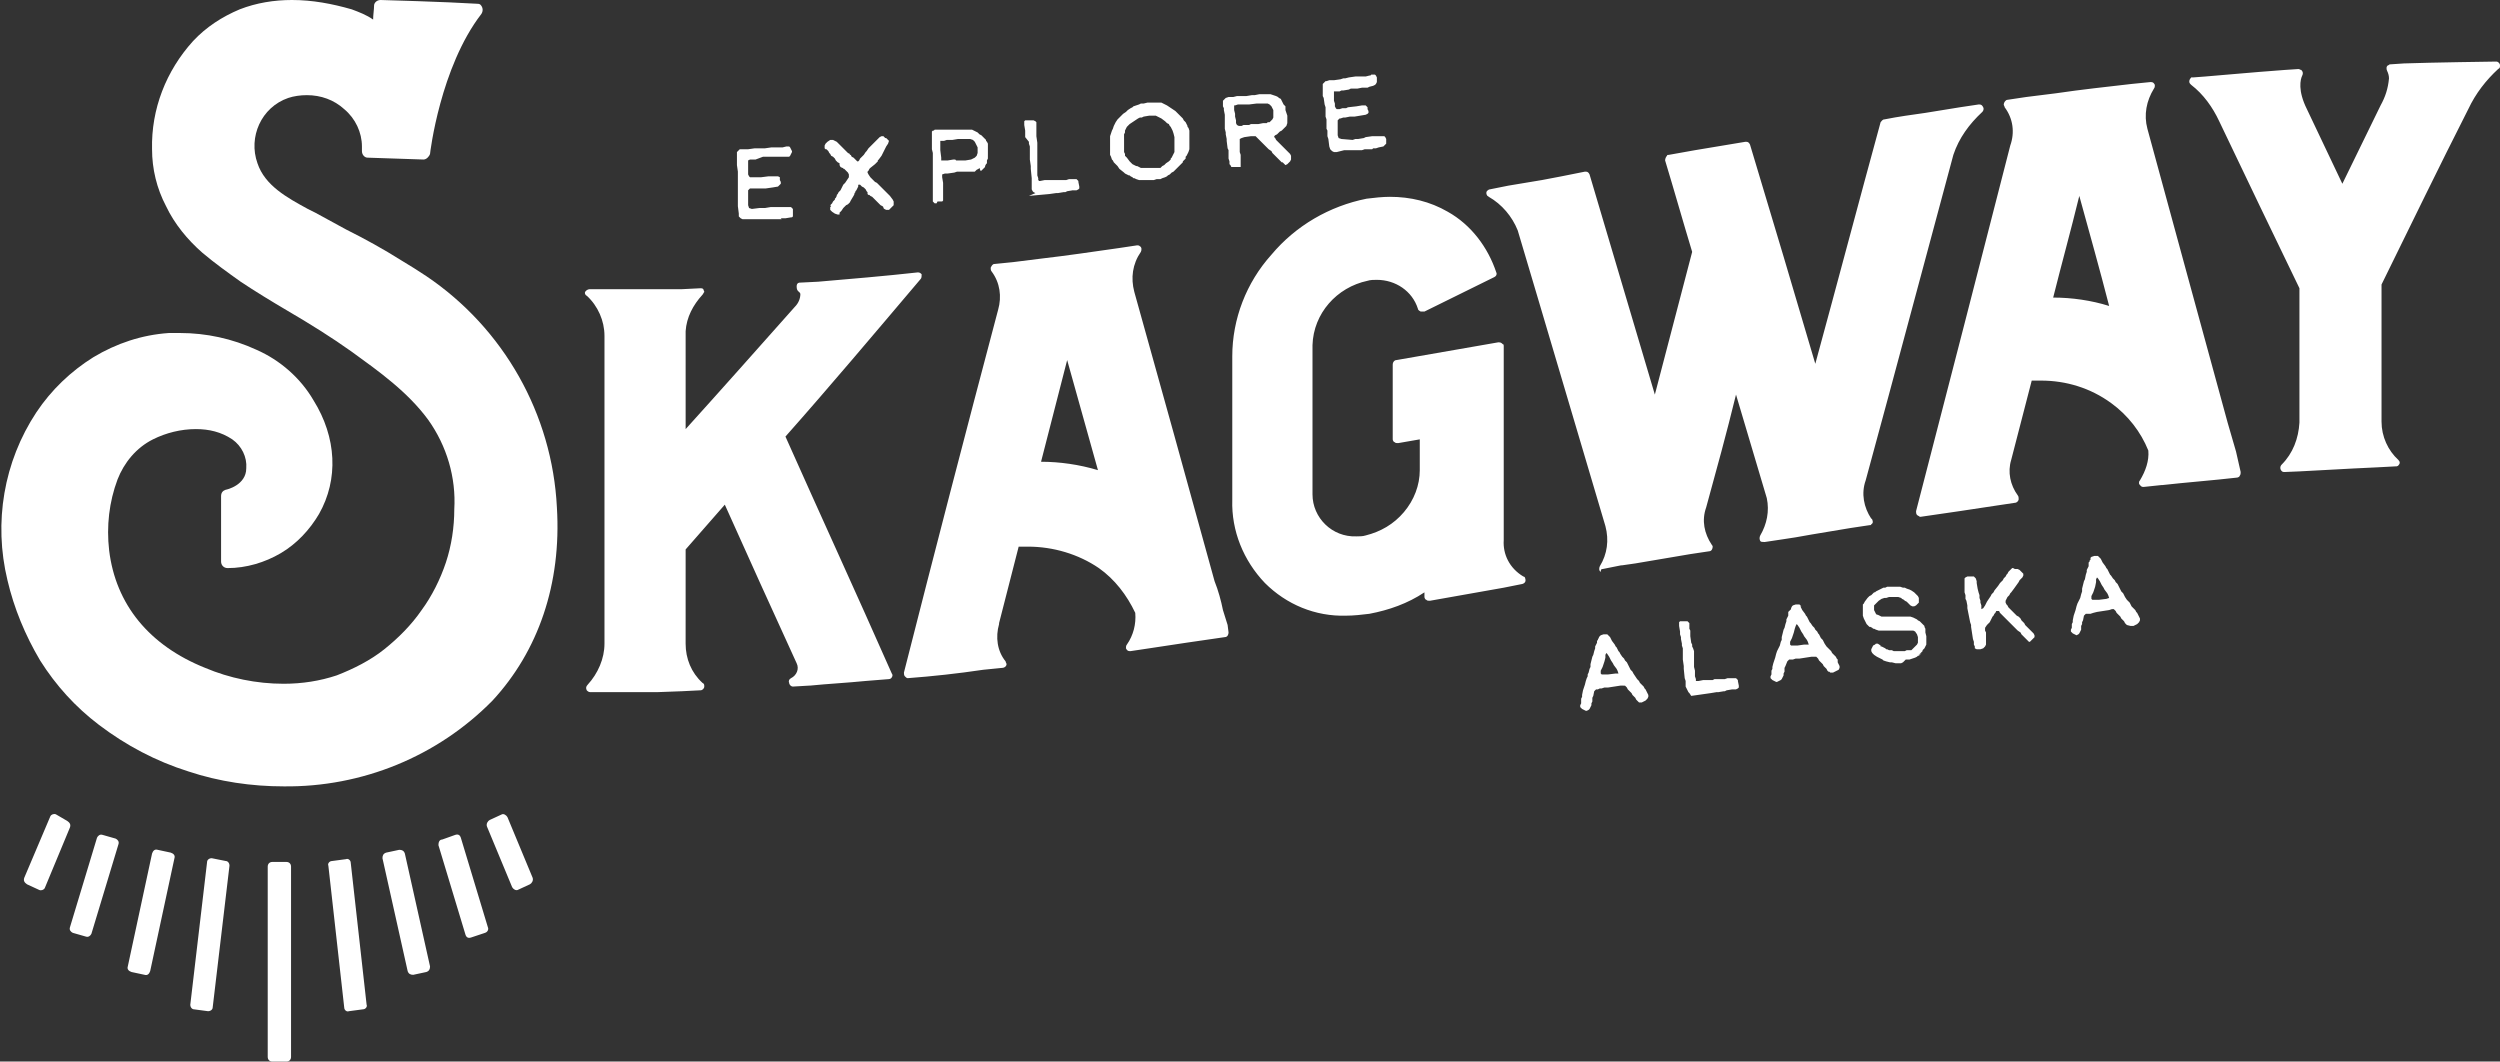
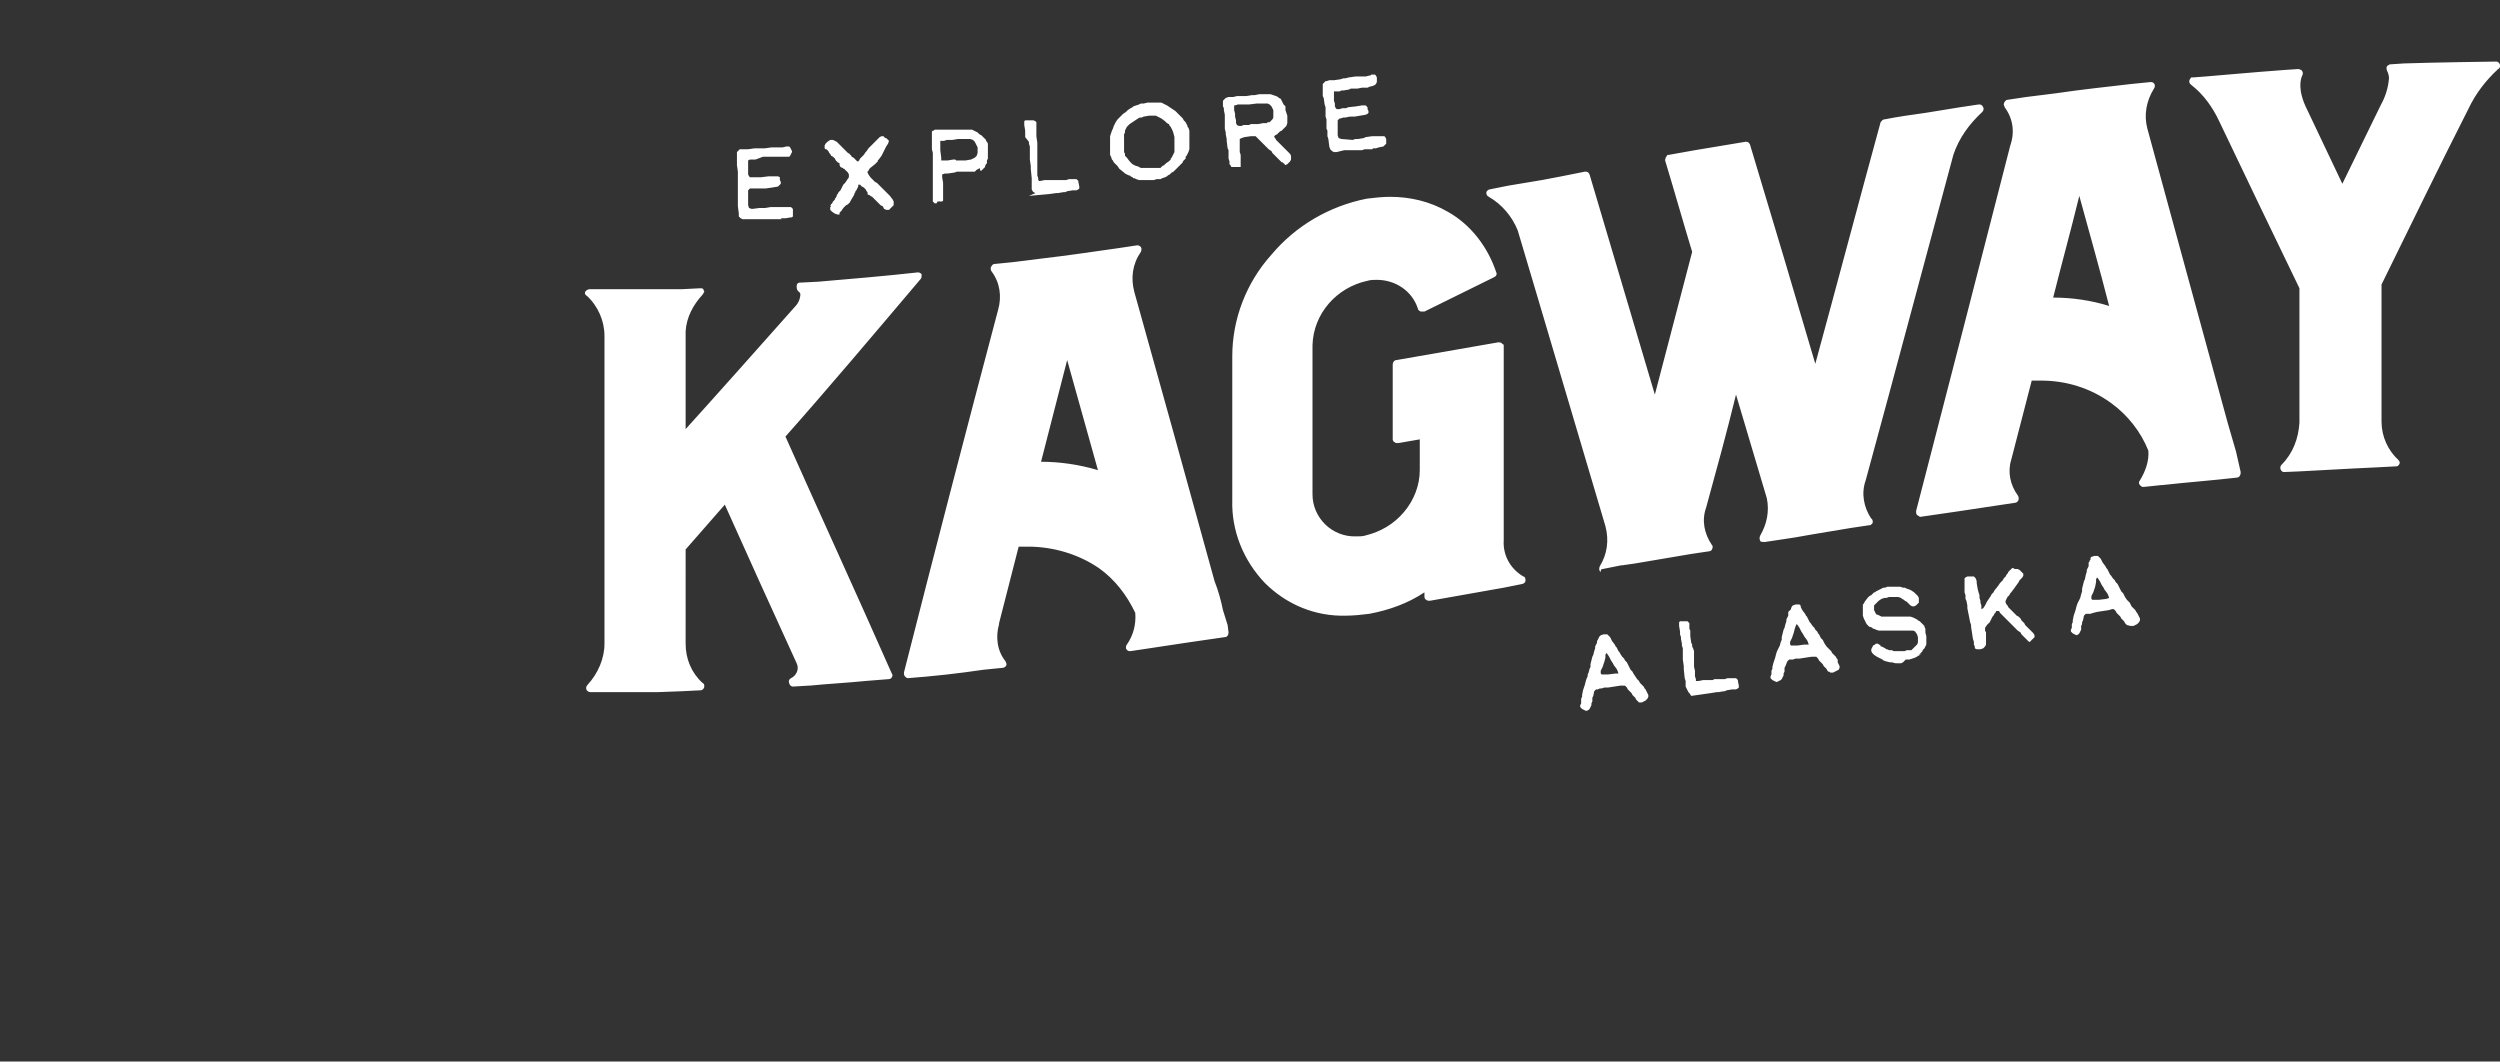
<svg xmlns="http://www.w3.org/2000/svg" version="1.1" id="Layer_1" x="0px" y="0px" viewBox="0 0 268 113.8" style="enable-background:new 0 0 268 113.8;" xml:space="preserve">
  <rect x="0" y="0" width="268" height="113.8" fill="#333333" stroke="none" />
  <style type="text/css">
	.st0{fill:#FFFFFF;}
</style>
  <path class="st0" d="M131.6,67l-0.5-1.6c-0.2-1-0.5-2.1-0.9-3.1c-3-10.9-5.8-21-8.6-31l0,0l0,0c-0.4-1.5-0.2-3,0.7-4.3  c0.1-0.2,0.1-0.5-0.1-0.6c-0.1-0.1-0.2-0.1-0.3-0.1l0,0l-2,0.3l0,0c-2.8,0.4-5.5,0.8-8.1,1.1l-3.2,0.4l0,0l-2,0.2  c-0.2,0-0.3,0.2-0.4,0.4c0,0.1,0,0.3,0.1,0.4c0.9,1.2,1.1,2.7,0.7,4.1l0,0c-3.5,13.2-6.9,26.3-10.1,38.9c0,0.1,0,0.3,0.1,0.4  s0.2,0.2,0.3,0.2l0,0c2.7-0.2,5.4-0.5,8.1-0.9l0,0l2-0.2c0.3,0,0.5-0.2,0.5-0.4l0,0c0-0.1-0.1-0.2-0.1-0.3c-0.9-1.1-1.1-2.6-0.7-4  v-0.1l0,0c0.7-2.7,1.4-5.5,2.1-8.2c0.3,0,0.7,0,1,0c2.7,0,5.4,0.8,7.6,2.3c1.7,1.2,3,2.9,3.9,4.8c0.1,1.2-0.2,2.4-0.9,3.4  c-0.1,0.1-0.1,0.3-0.1,0.4c0.1,0.2,0.2,0.3,0.4,0.3h0.1l2-0.3l0,0c2.6-0.4,5.3-0.8,8.1-1.2c0.3,0,0.4-0.3,0.4-0.5l0,0L131.6,67z   M111.6,49.5l2.8-10.9c1.1,3.9,2.2,7.9,3.3,11.8C115.7,49.8,113.6,49.5,111.6,49.5z M121.2,69.2C121.2,69.1,121.3,69.1,121.2,69.2  C121.3,69.1,121.2,69.1,121.2,69.2z M239.7,48.4l-0.9-3.1c-2.8-10.2-5.7-20.9-8.6-31.5l0,0c-0.4-1.5-0.1-3,0.7-4.3  c0.1-0.1,0.1-0.3,0.1-0.4c-0.1-0.2-0.2-0.3-0.4-0.3h-0.1l-2,0.2l0,0c-2.6,0.3-5.4,0.6-8.1,1l-3.2,0.4l0,0l-2,0.3  c-0.2,0-0.4,0.3-0.4,0.5c0,0.1,0.1,0.2,0.1,0.3c0.9,1.2,1.1,2.7,0.6,4.1l0,0c-3.2,12.5-6.6,25.7-10.1,39.2c0,0.1,0,0.3,0.1,0.4  c0.1,0.1,0.2,0.1,0.3,0.2h0.1c2.8-0.4,5.5-0.8,8.1-1.2l2-0.3c0.2,0,0.4-0.2,0.4-0.4c0-0.1,0-0.3-0.1-0.4c-0.8-1.1-1.1-2.5-0.7-3.8  l2.2-8.5c0.4,0,0.7,0,1,0c2.7,0,5.3,0.8,7.5,2.4c1.8,1.3,3.2,3.1,4,5.1c0.1,1.1-0.3,2.2-0.9,3.2c-0.1,0.1-0.1,0.2-0.1,0.3  s0.1,0.2,0.2,0.3c0.1,0.1,0.2,0.1,0.3,0.1l0,0l1.9-0.2h0.1c2.7-0.3,5.4-0.5,8-0.8c0.1,0,0.3-0.1,0.3-0.2c0.1-0.1,0.1-0.3,0.1-0.4  L239.7,48.4z M220.1,31.9c0.9-3.6,1.9-7.2,2.8-10.9c1.1,4,2.2,7.9,3.2,11.8C224.2,32.2,222.1,31.9,220.1,31.9z M161.2,57.9V37.1  c0-0.1,0-0.2-0.1-0.2c-0.1-0.1-0.2-0.2-0.4-0.2h-0.1l-10.9,1.9c-0.2,0-0.4,0.2-0.4,0.5v8c0,0.1,0.1,0.3,0.2,0.3  c0.1,0.1,0.2,0.1,0.3,0.1h0.1l2.3-0.4v3.3c0,1.6-0.6,3.2-1.7,4.5c-1.1,1.3-2.5,2.1-4.1,2.5c-0.3,0.1-0.7,0.1-1,0.1  c-2.6,0.1-4.7-2-4.7-4.5c0-0.1,0-0.2,0-0.3V37c0.1-3.4,2.6-6.2,5.9-6.9c0.3-0.1,0.7-0.1,1-0.1c2,0,3.8,1.2,4.4,3.1  c0,0.1,0.1,0.2,0.3,0.3c0.1,0,0.1,0,0.2,0c0.1,0,0.1,0,0.2,0l7.5-3.7c0.2-0.1,0.3-0.3,0.2-0.5c-0.9-2.7-2.7-5.1-5.2-6.5  c-1.9-1.1-4-1.6-6.2-1.6c-0.8,0-1.7,0.1-2.5,0.2c-4,0.8-7.6,2.9-10.2,6c-2.7,3-4.2,6.9-4.2,10.9v15.4c-0.1,3.3,1.2,6.5,3.5,8.9  c2.3,2.3,5.4,3.6,8.7,3.5c0.8,0,1.7-0.1,2.5-0.2c2.1-0.4,4.1-1.1,5.9-2.3V64c0,0.1,0.1,0.3,0.2,0.3c0.1,0.1,0.2,0.1,0.3,0.1h0.1  l7.9-1.4l2-0.4l0,0c0.3-0.1,0.4-0.3,0.3-0.6c0-0.1-0.1-0.2-0.2-0.2l0,0C161.8,60.9,161.1,59.4,161.2,57.9L161.2,57.9z M235.1,8.3  c0.4,0,6.9-0.6,9.8-0.8l0,0l1.5-0.1l0,0c0.1,0,0.2,0.1,0.3,0.1c0.2,0.2,0.2,0.4,0.1,0.6c-0.2,0.4-0.5,1.6,0.5,3.6l3.8,8l4.1-8.4  c0.5-0.9,0.8-1.8,0.9-2.9c0-0.3-0.1-0.6-0.2-0.8c-0.1-0.2-0.1-0.5,0.1-0.6c0.1,0,0.1-0.1,0.2-0.1l1.5-0.1l0,0  c2.8-0.1,9.7-0.2,9.9-0.2c0.2,0,0.4,0.2,0.4,0.4c0,0.2,0,0.3-0.2,0.4c-1.3,1.2-2.4,2.6-3.2,4.3c-3.1,6.1-6.2,12.5-9.3,18.8v14.7  c0,1.6,0.7,3.1,1.8,4.1c0.2,0.2,0.2,0.4,0,0.6l0,0c-0.1,0.1-0.2,0.1-0.4,0.1l-1.9,0.1l0,0c-2.5,0.1-9.1,0.5-9.9,0.5l0,0  c-0.1,0-0.2,0-0.3-0.1c-0.2-0.2-0.2-0.5,0-0.7c1.2-1.2,1.8-2.8,1.9-4.5V30.9c-2.8-5.8-5.7-11.8-8.6-17.9c-0.7-1.5-1.7-2.9-3-3.9  L234.8,9c-0.2-0.2-0.1-0.5,0.1-0.7C235,8.3,235,8.3,235.1,8.3z M84.2,46.8c4.7-5.3,9.5-11,14.5-16.9c0.1-0.1,0.1-0.3,0.1-0.5  c-0.1-0.1-0.2-0.2-0.4-0.2l0,0c-3.6,0.4-7.2,0.7-10.7,1l-2,0.1c0,0-0.3,0-0.3,0.4c0,0.6,0.3,0.5,0.4,0.8c0,0.5-0.2,1-0.6,1.4  c-4,4.5-7.9,8.9-11.7,13.1V35.5c0.1-1.5,0.8-2.8,1.8-3.9c0.1-0.1,0.1-0.2,0.2-0.3c0-0.1-0.1-0.2-0.1-0.3c-0.1-0.1-0.2-0.1-0.3-0.1  l0,0l-2,0.1l-2.8,0H69c-1.3,0-2.5,0-3.8,0h-2c-0.2,0-0.5,0.2-0.5,0.4l0,0c0,0.1,0.1,0.3,0.2,0.3c1.2,1.1,1.9,2.7,1.9,4.3v33  c0,1.6-0.7,3.2-1.8,4.4c-0.2,0.2-0.2,0.4-0.1,0.6c0.1,0.1,0.2,0.2,0.4,0.2h2h3.8h1.3l2.7-0.1l2-0.1c0.2,0,0.4-0.2,0.4-0.4  c0-0.2,0-0.3-0.2-0.4c-1.2-1.1-1.8-2.6-1.8-4.2V58.9l4.2-4.8c2.5,5.6,5.1,11.3,7.7,17c0.3,0.6,0,1.3-0.6,1.6  c-0.2,0.1-0.3,0.3-0.2,0.5c0,0.2,0.2,0.4,0.4,0.4l0,0l1.7-0.1h0.1c2-0.2,4-0.3,6-0.5l2.5-0.2c0.1,0,0.3-0.1,0.3-0.2  c0.1-0.1,0.1-0.3,0-0.4C91.8,63.6,87.9,55.1,84.2,46.8z M63.2,73.9L63.2,73.9L63.2,73.9z M171.8,61L171.8,61l2-0.4h0.1l1.4-0.2  l5.9-1l0,0l2-0.3c0.3,0,0.4-0.3,0.4-0.5c0-0.1-0.1-0.2-0.1-0.2c-0.8-1.2-1.1-2.6-0.6-4c1.1-4,2.2-8,3.2-12.1l3.3,11.1  c0.3,1.4,0,2.8-0.7,4c-0.1,0.2-0.1,0.4,0,0.6c0.1,0.1,0.2,0.1,0.4,0.1h0.1l2-0.3l0,0l1.3-0.2l1.7-0.3l4.2-0.7l0,0l2-0.3  c0.1,0,0.2,0,0.2-0.1c0.2-0.1,0.2-0.3,0.1-0.5c0-0.1-0.1-0.1-0.1-0.1c-0.8-1.2-1.1-2.7-0.6-4.1l0,0c3.3-12.1,6.4-23.8,9.4-34.9  c0.6-1.8,1.7-3.3,3.1-4.6c0.1-0.1,0.2-0.3,0.1-0.5c-0.1-0.2-0.2-0.3-0.4-0.3h-0.1l-2,0.3l0,0l-3.7,0.6c-1.4,0.2-2.9,0.4-4.4,0.7  c-0.2,0-0.3,0.2-0.4,0.3c-2.3,8.4-4.6,17.1-7,25.9c-2.2-7.5-4.5-15.2-7-23.5c-0.1-0.2-0.2-0.3-0.4-0.3h-0.1l-5.4,0.9l-2.8,0.5  c-0.1,0-0.2,0-0.2,0.1c-0.1,0.1-0.2,0.3-0.2,0.5c1,3.3,1.9,6.5,2.9,9.8l-4,15.3l-7-23.6c-0.1-0.2-0.2-0.3-0.4-0.3h-0.1l-2.5,0.5  l-2.1,0.4l-3.6,0.6l-2,0.4c-0.1,0-0.2,0.1-0.2,0.1c-0.2,0.1-0.2,0.4-0.1,0.5c0,0.1,0.1,0.1,0.2,0.2c1.4,0.8,2.5,2.1,3.1,3.6l0,0  l2.2,7.4c2.4,8.1,4.8,16.2,7.2,24.3c0.4,1.5,0.2,3-0.6,4.3l0,0c-0.1,0.2-0.1,0.5,0.1,0.6C171.6,61,171.7,61,171.8,61z M83.8,23.5  L83.8,23.5h-0.2h-0.3h-0.2h-0.2h-0.3h-0.2H82h-0.2h-0.5H81h-0.4h-0.4h-0.4h-0.2l-0.2-0.1l-0.2-0.2v-0.3l-0.1-0.8v-0.4v-0.3V21v0  v-0.2v-0.1v-0.2v-0.2V20l0,0v-0.1v-0.1V20v-0.3v-0.5v-0.3v-0.2v-0.3L79,17.7v-0.2v-0.8v-0.3v-0.1l0.1-0.1l0.1-0.1l0.1-0.1h0.1h0.3  h0.5l0.7-0.1h0.3h0.2H82l0.7-0.1H83h0.2h0.2h0.3h0.2l0.4-0.1H84h0.2h0.2h0.2l0.1,0.1l0.1,0.2l0.1,0.2v0.1l-0.1,0.2l-0.1,0.2  l-0.1,0.1h-0.3h-0.4h-0.2h-0.1h-0.3h-0.5h-0.4H82h-0.2L81,17.1h-0.2h-0.2h-0.2l-0.2,0.1v0.9v0.3v0.3l0.1,0.2l0.1,0.1h0.3H81h0.4h0.2  l0.8-0.1H83h0.2h0.2l0.2,0.1v0.1v0.1v0.1l0.1,0.2v0.2l-0.1,0.1L83.4,20l-0.6,0.1l-0.7,0.1h-0.4h-0.1h-0.5H81h-0.2h-0.3h-0.1  l-0.1,0.1l-0.1,0.1v0.5v0.2v0.2v0.2v0.2V22l0.1,0.3l0.3,0.1l0.8-0.1h0.3H82l0.6-0.1h0.2h0.7h0.1H84h0.3h0.5l0.1,0.1l0.1,0.1v0.2V23  v0.1v0.1l-0.1,0.1h-0.1l-0.6,0.1l-0.2,0h-0.3L83.8,23.5z M95,22.5L95,22.5l-0.2-0.1l-0.1-0.1v-0.1l-0.1-0.1L94.4,22l-0.1-0.1  l-0.2-0.2L94,21.6l-0.1-0.1l-0.2-0.2l-0.2-0.2L93.3,21l-0.1-0.1h-0.1L93,20.8l0-0.2l-0.1-0.1l-0.1-0.2l-0.2-0.2L92.4,20l-0.1-0.1  l-0.1-0.1h-0.1H92V20l-0.1,0.2l-0.1,0.2l-0.1,0.1v0.1l-0.1,0.1v0.1L91.5,21l-0.3,0.5l-0.1,0.2L91,21.8l-0.1,0.1L90.7,22l-0.1,0.1  l-0.2,0.2l-0.2,0.3L90,22.8l0,0.2l0,0h-0.2l-0.3-0.1l-0.3-0.2L89,22.5v-0.2v-0.1l0.1-0.1L89,22l0.1-0.1l0.1-0.1l0.1-0.2l0.1-0.1  l0.1-0.1v-0.1l0.1-0.1l0.1-0.2v-0.1l0.1-0.1l0.1-0.2l0.2-0.2l0.1-0.2l0.1-0.2l0.1-0.2l0.2-0.2l0.2-0.3L91,19v-0.1v-0.2l-0.1-0.2  l-0.1-0.1l-0.1-0.1l-0.1-0.1l-0.1-0.1h-0.1V18h-0.1l-0.2-0.1L90,17.7v-0.2l-0.2-0.1l-0.1-0.1l-0.1-0.1L89.5,17l-0.2-0.2l-0.2-0.1  L89,16.5l-0.1-0.1l-0.1-0.2L88.6,16l-0.1,0l-0.1-0.1v-0.3l0.1-0.2l0.1-0.1l0.1-0.1L89,15h0.2h0.1l0.2,0.1l0.2,0.1l0.1,0.1l0.1,0.1  l0.1,0.1l0.1,0.1l0.1,0.1l0.2,0.2l0.2,0.2l0.1,0.1l0.2,0.2l0.2,0.1v0.1h0.1l0.1,0.2l0.2,0.1l0.1,0.1l0.1,0.1l0.1,0.1l0.1,0.1H92  l0.1-0.1l0.1-0.2l0.1-0.1l0.1-0.1l0.1-0.1l0.1-0.1l0.2-0.3l0.1-0.1l0.2-0.3l0.2-0.2l0.2-0.2l0.2-0.2l0.1-0.1l0.1-0.1L94,15l0.1-0.1  l0.1-0.1l0.1-0.1l0.2-0.1h0.2l0.1,0.1l0.1,0.1H95l0.1,0.1l0.1,0.1l0.1,0.1V15v0.1l-0.1,0.3L95,15.7l-0.1,0.2l-0.1,0.2l-0.1,0.2  l-0.1,0.2l-0.1,0.2l-0.3,0.4l-0.1,0.1v0.1L94,17.4l-0.2,0.2L93.3,18l-0.1,0.1l-0.1,0.2L93,18.4v0.1l0.1,0.2l0.2,0.3l0.3,0.3l0.1,0.1  l0.1,0.1l0.2,0.1l0.2,0.2l0.2,0.2l0.1,0.1l0.1,0.1l0.1,0.1l0.2,0.2l0.1,0.1l0.1,0.1l0.1,0.1l0.1,0.1l0.1,0.1l0.3,0.4l0.1,0.2v0.1V22  l-0.1,0.1l-0.1,0.1l-0.1,0.1l-0.2,0.2L95,22.5L95,22.5z M100.4,21.8h-0.2l-0.1-0.1l-0.1-0.1v-0.1v-0.2v-0.2V21v-0.9v-0.2v-0.2v-0.3  v-0.2V19v-0.2v-0.1v-0.1l0,0l0,0l0,0l0,0l0,0v-0.1l0,0l0,0v-0.1v-0.1l0,0V18v-0.1v-0.1v-0.2v-0.2v-0.1v-0.1V17v-0.2v-0.2v-0.2  L99.9,16v-0.2v-0.1V15v-0.2v-0.4v-0.2v-0.1L100,14h0.1l0.1-0.1h0.2h0.1H100h0.6h0.1h0.1h0.2h0.2h0.2h0.4h0.1h0.2h0.3h0.1h0.1h0.2  h0.1h0.1l0,0h0.1h0.2h0.2h0.3h0.2h0.2l0.2,0.1l0.2,0.1l0.2,0.1l0.2,0.2l0.2,0.1l0.1,0.1l0.1,0.1l0.1,0.1l0.1,0.1l0.1,0.1v0.1  l0.1,0.1l0.1,0.2v0.1v0.2v0.4v0.2v0.2V17l-0.1,0.2v0.1v0.1v0.1l-0.1,0.1l-0.1,0.2v0.1l-0.1,0.1l-0.1,0.1l-0.1,0.1l-0.1,0.1h-0.1  L105,18l-0.1,0.1l-0.2,0.1l-0.1,0.1l-0.1,0.1h-0.1h-0.1h-0.2h-0.5h-0.1h-0.2h-0.2h-0.2h-0.3l-0.3,0.1l-0.7,0.1h-0.3l-0.3,0.1v0.2V19  l0.1,0.6V20v0.1v0.2v0.3V21v0.1v0.2v0.1v0.1l-0.1,0.1h-0.2h-0.1h-0.2L100.4,21.8z M102.5,17.2h0.3h0.1h0.1h0.2h0.3l0.6-0.1l0.2-0.1  l0.2-0.1l0.2-0.2l0.1-0.3v-0.2V16v-0.2l-0.1-0.2l-0.1-0.2l-0.1-0.2l-0.1-0.1l-0.1-0.1l-0.3-0.1h-0.5h-0.2H103h-0.2h-0.1l-0.6,0.1  h-0.3h-0.1h-0.2l-0.3,0.1h-0.3h-0.1v0.1v0.2v0.2v0.2v0.3l0.1,0.8v0.2v0.1h0.1h0.2h0.4l0.6-0.1h0.2L102.5,17.2z M111,20.7l-0.2-0.1  l-0.1-0.1l-0.1-0.2V20v-0.2v-0.2v-0.2v-0.3l-0.1-1V18v-0.2l-0.1-0.7v-0.3v-0.2v-0.2V16v-0.3l-0.1-0.3v-0.2l-0.4-0.5v-0.1v-0.3V14  l-0.1-0.6v-0.2v-0.1V13l0.1-0.1h0.1h0.1h0.2h0.2h0.2h0.1L111,13l0.1,0.1v0.1v0.2v0.2v0.2V14v0.2v0.4l0.1,0.7v0.2v0.2v0.2v0.3v0.2  v0.1v0.1v0.2v0.4v0.1v0.2v0.2v0.4v0.2v0.3v0.2l0.1,0.3v0.1v0.1l0.1,0.1h0.1l0.5-0.1h0.2h0.1h0.5h0.2h0.2h0.2h0.2h0.2h0.2h0.1h0.2  l0.3-0.1h0.3h0.5l0.1,0.1l0.1,0.1v0.1l0.1,0.5v0.1v0.1l-0.1,0.1l-0.2,0.1h-0.2H115l-0.6,0.1l-0.2,0.1H114l-0.6,0.1h-0.2l-0.7,0.1  l-2.2,0.2L111,20.7z M123.7,19.3h-0.2h-0.4h-0.3h-0.2h-0.1h-0.2h-0.2l-0.3-0.1l-0.2-0.1h-0.1l-0.1-0.1l-0.2-0.1l-0.1-0.1H121  l-0.2-0.1l-0.2-0.1l-0.1-0.1l-0.5-0.4l-0.2-0.3l-0.2-0.2l-0.2-0.2l-0.1-0.2l-0.1-0.1l-0.1-0.3l-0.1-0.2v-0.1v-0.2V16v-0.2v-0.3v-0.4  v-0.3v-0.2l0.1-0.3l0.1-0.3l0.1-0.2l0.1-0.3l0.2-0.4l0.2-0.3l0.1-0.1l0.1-0.1l0.1-0.1l0.1-0.1l0.1-0.1l0.1-0.1l0.3-0.2l0.2-0.2  l0.3-0.2l0.2-0.1l0.1-0.1l0.3-0.1l0.3-0.1l0.2-0.1h0.3L123,11h0.6h0.2h0.2h0.1h0.2h0.2l0.2,0.1l0.2,0.1l0.2,0.1l0.3,0.2l0.3,0.2  l0.3,0.2l0.3,0.3l0.2,0.2l0.1,0.1l0.1,0.1l0.1,0.1l0.1,0.2l0.2,0.2l0.1,0.2l0.1,0.2v0.1l0.1,0.1l0.1,0.3v0.2v0.2v0.2v0.7v0.2v0.2  v0.1V16l-0.1,0.3l-0.1,0.2l-0.1,0.2l-0.1,0.1V17l-0.1,0.1l-0.1,0.1l-0.1,0.1v0.1l-0.1,0.1l-0.1,0.1l-0.1,0.1l-0.1,0.1l-0.1,0.1  l-0.1,0.1l-0.1,0.1l-0.1,0.1l-0.1,0.1l-0.1,0.1l-0.2,0.1l-0.2,0.2l-0.2,0.1l-0.1,0.1l-0.2,0.1l-0.3,0.1l-0.2,0.1H124L123.7,19.3z   M123.9,18h0.2h0.1h0.1l0,0h0.1l0.1-0.1l0.1-0.1l0.2-0.1l0.2-0.2l0.3-0.2l0.2-0.2V17l0.1-0.1l0.1-0.2l0.2-0.4V16v-0.5v-0.3V15v-0.3  l-0.1-0.4l-0.1-0.3l-0.1-0.2l-0.1-0.2l-0.1-0.1l-0.1-0.2l-0.2-0.1l-0.1-0.1l-0.1-0.1l-0.4-0.3l-0.4-0.2l-0.2-0.1h-0.2h-0.1h-0.2  h-0.2l-0.6,0.1l-0.2,0.1h-0.2l-0.2,0.1l-0.3,0.2l-0.6,0.4l-0.1,0.1l-0.1,0.1l-0.1,0.1l-0.1,0.2l-0.1,0.2v0.1v0.1l-0.1,0.2v0.2v0.2  V15v0.2v0.3v0.1v0.1V16v0.2l0,0v0.1l0.1,0.2v0.2l0.2,0.2l0.3,0.4l0.2,0.2l0.1,0.1l0.2,0.1l0.2,0.1h0.1l0,0l0.2,0.1l0.2,0.1h0.2h0.3  h0.3h0.3L123.9,18z M137.5,17.4h-0.1l-0.1-0.1l-0.1-0.1L137,17l-0.1-0.1l-0.1-0.1l-0.1-0.1l-0.1-0.1l-0.1-0.1l-0.1-0.1l-0.1-0.2  L136,16l-0.1-0.1l-0.1-0.1l-0.2-0.2l-0.2-0.2l-0.2-0.2L135,15l-0.1-0.1l-0.1-0.1l-0.1-0.1l-0.1-0.1h-0.1h-0.3h-0.1l-0.7,0.1  l-0.3,0.1l-0.2,0.1v0.2v0.3v0.3v0.1v0.3v0.2l0.1,0.3v0.1V17v0.2v0.2v0.3v0.1v0.1h-0.1h-0.1h-0.1h-0.2h-0.4H132l-0.1-0.2l-0.1-0.1  v-0.3l-0.1-0.3v0v-0.4v-0.3v-0.2l-0.1-0.2l-0.1-0.8V15l0,0v-0.1l-0.1-0.5v-0.2l-0.1-0.4v-0.2v-0.1v-0.2v-0.1V13v-0.1v-0.2v-0.2l0,0  v-0.2l-0.1-0.5v-0.1v-0.1l-0.1-0.2v-0.2V11v-0.2l0.1-0.1l0.1-0.1l0.1-0.1l0.3-0.1h0.5l0.4-0.1h0.3h0.2h0.1h0.2h0.2l0.6-0.1h0.1h0.2  l0.5-0.1h0.3h0.6h0.1h0.2l0.3,0.1l0.3,0.1l0.2,0.1l0.1,0.1l0.2,0.1l0.1,0.2l0.1,0.2l0.1,0.2l0.1,0.1l0.1,0.1v0.1v0.1v0.1v0.1  l0.1,0.3l0.1,0.3v0.3v0.1V13v0.2l-0.1,0.3l-0.1,0.1l-0.1,0.1l-0.1,0.1l-0.1,0.1l-0.1,0.1l-0.2,0.1l-0.1,0.1l-0.2,0.2l-0.2,0.1  l-0.1,0.1v0.1l0,0l0.1,0.1l0.1,0.2l0.2,0.2l0.1,0.1l0.1,0.1l0.1,0.1l0.4,0.4l0.1,0.1l0.2,0.2l0.1,0.1l0.1,0.1l0.1,0.1l0.1,0.2V17  v0.1l-0.1,0.2l-0.1,0.1l-0.2,0.2l-0.2,0.1L137.5,17.4z M135.4,13.2L135.4,13.2h0.2h0.1h0.1l0.1-0.1h0.1h0.1l0.1-0.1l0.1-0.1l0.1-0.1  l0.1-0.2V12v-0.2l-0.1-0.2l-0.1-0.2l-0.2-0.2l-0.2-0.1h-0.2h-0.2h-0.2H135h-0.1h-0.1h-0.1l-0.8,0.1h-0.2h-0.2h-0.2H133h-0.3  l-0.3,0.1h-0.1v0.1v0.1v0.3l0.1,0.4v0.3l0.1,0.4v0.3l0.1,0.2l0.2,0.1h0.3l0.2-0.1h0.1h0.2h0.2h0.1l0.2-0.1h0.3h0.5L135.4,13.2z   M147.1,16L147.1,16h-0.2h-0.3h-0.2h-0.1l-0.3,0.1h-0.2h-0.2h-0.2h-0.1H145l0,0h-0.2h-0.3h-0.4l-0.4,0.1l-0.4,0.1H143l-0.2-0.1  l-0.2-0.2l-0.1-0.3l-0.1-0.8l-0.1-0.3v-0.3V14l-0.1-0.2v-0.2v-0.1v-0.1v-0.2v-0.3V13v-0.1v-0.1l-0.1-0.3V12v-0.3v-0.2l-0.1-0.3  l-0.1-0.7l-0.1-0.2v-0.1V10V9.8V9.7V9.5V9.2V9l0.1-0.1l0.1-0.1l0.1-0.1h0.1l0.3-0.1h0.5l0.7-0.1l0.3-0.1h0.2l0.4-0.1l0.7-0.1h0.2  h0.2h0.2h0.3h0.2l0.4-0.1h0.1L147,8h0.2h0.2l0.1,0.1l0.1,0.2v0.2v0.1v0.2L147.5,9l-0.1,0.1l-0.2,0.1l-0.4,0.1l-0.2,0.1h-0.1l-0.5,0  l-0.5,0.1h-0.4h-0.2h-0.1l-0.2,0.1L144,9.7h-0.2l-0.2,0.1h-0.2l-0.4,0V10v0.2v0.1v0.2v0.3l0.1,0.3v0.3l0.1,0.2l0.1,0.1h0.3l0.3-0.1  h0.2h0.2l0.2-0.1l0.9-0.1l0.6-0.1h0.2h0.2l0.1,0.1l0.1,0.1v0.1v0.1l0.1,0.2v0.2l-0.1,0.1l-0.2,0.1l-0.6,0.1l-0.6,0.1h-0.4h-0.1  l-0.5,0.1h-0.1H144l-0.3,0.1h-0.1l-0.1,0.1l-0.1,0.1V13v0.2v0.2v0.2v0.2V14v0.2v0.3l0.1,0.3l0.3,0.1L145,15l0.3-0.1h0.3l0.6-0.1  l0.2-0.1l0.7-0.1h0.1h0.2h0.4h0.3h0.1h0.1h0.1l0.1,0.1l0.1,0.2v0.2v0.1v0.1v0.1l-0.1,0.1l-0.1,0.1l-0.1,0.1l-0.5,0.1l-0.3,0.1h-0.3  L147.1,16z M170.1,76.2H170l-0.2-0.1l-0.2-0.1l-0.1-0.1l-0.1-0.1v-0.2l0.1-0.2v-0.2v-0.1v-0.2l0.1-0.2v-0.2l0.1-0.5l0.1-0.3l0.1-0.3  L170,73l0.1-0.3l0.1-0.2v-0.2l0.1-0.2l0.1-0.4l0.1-0.2v-0.3l0.1-0.4l0.1-0.4l0.1-0.2l0.1-0.4l0.1-0.3v-0.2l0.1-0.2l0.1-0.2V69v-0.1  v-0.2l0.1-0.1v-0.1l0.1-0.1v-0.1l0.1-0.1l0.1-0.1l0.3-0.1h0.3h0.1l0.1,0.1l0.1,0.1l0.1,0.1l0.1,0.2l0.1,0.2l0.3,0.4l0.1,0.2l0.1,0.1  l0.1,0.2l0.1,0.2l0.1,0.1l0.1,0.2l0.2,0.3l0.2,0.2l0.1,0.2l0.1,0.1l0.1,0.1l0.1,0.2l0.1,0.2l0.1,0.2l0.1,0.2l0.1,0.1L175,72l0,0  l0.1,0.2l0.2,0.3l0.2,0.3l0.2,0.2l0.1,0.2l0.1,0.1l0.1,0.1l0.2,0.2l0.1,0.2l0.1,0.1l0.1,0.2l0.1,0.2l0.1,0.2v0.2l-0.1,0.2l-0.2,0.2  l-0.4,0.2h-0.3l-0.1-0.1l-0.1-0.1l-0.1-0.1l-0.1-0.2l-0.2-0.2l-0.1-0.1l-0.1-0.2l-0.2-0.2l-0.1-0.1l-0.1-0.1l-0.1-0.2l-0.1-0.1  l-0.1-0.1H174h-0.3l-1.3,0.2H172l-0.3,0.1h-0.2l-0.2,0.1h-0.2L171,74l-0.1,0.1l-0.1,0.5l-0.1,0.2v0.1V75v0.2l-0.1,0.2v0.2l-0.1,0.2  l-0.1,0.2l-0.1,0.1L170.1,76.2L170.1,76.2z M173.5,72.2L173.5,72.2L173.5,72.2L173.5,72.2l-0.1-0.3l-0.1-0.2l-0.3-0.4l-0.1-0.2  l-0.2-0.3l-0.1-0.2l-0.1-0.2l-0.2-0.3l-0.1-0.1l-0.1,0.2v0.3l-0.1,0.4l-0.1,0.3l-0.1,0.3l-0.1,0.2l-0.1,0.2v0.2v0.1l0.1,0.1h0.2h0.2  h0.3l0.8-0.1L173.5,72.2z M181.1,74.3l-0.1-0.1l-0.1-0.2l-0.1-0.2l-0.1-0.2v-0.2v-0.2V73l-0.1-0.3l-0.1-1v-0.1v-0.2l-0.1-0.7v-0.3  v-0.2V70v-0.2v-0.3l-0.1-0.3V69l-0.1-0.5v-0.2l-0.1-0.3v-0.3l-0.1-0.6v-0.2v-0.1v-0.1l0.1-0.1h0.1h0.1h0.1h0.2h0.2h0.1l0.1,0.1  l0.1,0.1v0.1V67v0.2v0.2l0.1,0.2v0.2V68v0.2l0.1,0.7l0.1,0.2v0.2l0.1,0.2l0.1,0.3V70v0.1v0.1v0.2v0.2v0.1V71v0.1v0.2v0.2l0.1,0.4V72  v0.3v0.2l0.1,0.3v0.1V73h0.2h0.1l0.5-0.1h0.2h0.1h0.3h0.2h0.2l0.2-0.1h0.2h0.2h0.2h0.2h0.1h0.2l0.3-0.1h0.3h0.2h0.2h0.2l0.1,0.1  l0.1,0.1V73l0.1,0.5v0.1v0.1l-0.1,0.1l-0.2,0.1h-0.2h-0.2l-0.6,0.1l-0.2,0.1h-0.1l-0.6,0.1H184l-0.6,0.1l-2.1,0.3L181.1,74.3z   M190.5,73.1h-0.1l-0.2-0.1l-0.2-0.1l-0.1-0.1l-0.1-0.1v-0.2l0.1-0.2v-0.2V72v-0.1l0.1-0.2v-0.2l0.1-0.4l0.1-0.3l0.1-0.3l0.1-0.4  l0.1-0.3l0.1-0.2l0.1-0.2l0.1-0.2l0.1-0.4l0.1-0.2v-0.3l0.1-0.4l0.1-0.4l0.1-0.2l0.1-0.4l0.1-0.3v-0.2l0.1-0.2l0.1-0.2v-0.1v-0.1  v-0.2l0.1-0.1l0.1-0.1l0.1-0.1v-0.1l0.1-0.2l0.1-0.1l0.3-0.1h0.3h0.1l0.1,0.1l0.1,0.1l-0.1,0l0.1,0.2l0.1,0.2l0.3,0.4l0.1,0.2  l0.1,0.1l0.1,0.2l0.1,0.2l0.1,0.2l0.1,0.1l0.2,0.3l0.2,0.2l0.1,0.2l0.1,0.1l0.1,0.1l0.1,0.2L195,68l0.1,0.2l0.1,0.2l0.1,0.1l0.1,0.1  l0.1,0.2l0.1,0.2l0.2,0.3l0.3,0.3l0.2,0.2l0.1,0.2l0.1,0.1l0.1,0.1l0.2,0.2l0.1,0.2l0.1,0.1l0,0.3l0.1,0.2l0.1,0.2v0.2l-0.1,0.2  l-0.2,0.1l-0.4,0.2h-0.3l-0.1-0.1l-0.1,0l-0.1-0.1l-0.1-0.2l-0.2-0.2l-0.1-0.1l-0.1-0.2l-0.2-0.2l-0.1-0.1l-0.1-0.1l-0.1-0.2  l-0.1-0.1l-0.1-0.1h-0.2h-0.3l-1.3,0.2h-0.4l-0.3,0.1H192h0h-0.2l-0.1,0.1l-0.1,0.1l-0.2,0.5l-0.1,0.2v0.1v0.1V72l-0.1,0.2v0.2  l-0.1,0.2l-0.1,0.2l-0.1,0.1l-0.2,0.1L190.5,73.1z M193.9,69.1L193.9,69.1L193.9,69.1L193.9,69.1l-0.1-0.3l-0.1-0.2l-0.3-0.4  l-0.1-0.2l-0.2-0.3l-0.1-0.2l-0.1-0.2l-0.2-0.3l-0.1-0.1l-0.1,0.2l-0.1,0.3l-0.1,0.4l-0.1,0.3l-0.1,0.3l-0.1,0.2l-0.1,0.2V69v0.1  l0.1,0.1h0.2h0.2h0.3l0.7-0.1H193.9z M203.8,71.1h-0.6l-0.4-0.1h-0.2l-0.4-0.1l-0.3-0.1l-0.1-0.1l-0.2-0.1l-0.4-0.2l-0.3-0.2  l-0.2-0.2l-0.1-0.2v-0.2l0.1-0.2l0.1-0.2l0.2-0.1l0.1-0.1l-0.1,0h0.1h0.1h0.1l0.3,0.2v0.1h0.1l0.4,0.2l0.1,0.1h0.1l0.2,0.1h0.3  l0.2,0.1h0.2h0.1h0.1h0.1h0.1h0.1h0.2h0.3l0.2-0.1h0.2h0.1h0.1h0.1l0.1-0.1l0.1-0.1l0.2-0.2l0.2-0.2l0.1-0.2v-0.1v-0.2v-0.3  l-0.1-0.3l-0.2-0.3l-0.2-0.1H205h-0.2h-0.2h-0.2h-0.2H204h-0.2h-1.5h-0.1H202h-0.2h-0.2h-0.2l-0.3-0.1l-0.2-0.1h-0.1l-0.1-0.1  l-0.2-0.1h-0.1l-0.1-0.1l-0.1-0.1l-0.1-0.1l-0.1-0.2l-0.2-0.4l-0.1-0.3v-0.8V65v0v-0.1v-0.1l0.1-0.1l0.1-0.2l0.3-0.4l0.1-0.1  l0.1-0.1l0.2-0.1l0.1-0.1l0.1-0.1l0.1-0.1h0.1l0.1-0.1l0.4-0.2l0.2-0.1l0.2-0.1h0.1h0.1l0.2-0.1h0.2h0.2h0.4h0.6L204,63h0.1h0.1  l0.2,0.1l0.3,0.1l0.2,0.1l0.3,0.2l0.2,0.2l0.2,0.2l0.1,0.2v0.3v0.1v0.1l-0.1,0.1l-0.2,0.2l-0.2,0.1H205l-0.2-0.1l-0.1-0.1l-0.1-0.1  l-0.2-0.2l-0.2-0.1l-0.1-0.1l-0.2-0.1l-0.1-0.1l-0.3-0.1h-0.2H203h-0.2h-0.3l-0.3,0.1H202l-0.3,0.1l-0.3,0.2l-0.1,0.1l-0.2,0.2  l-0.2,0.2v0.2v0.1v0.2l0.1,0.2l0.1,0.2l0.1,0.1h0.1l0.2,0.1l0.2,0.1h0.4h0.2h0.1h0.4h0.1h0.2h0.2h0.3h0.2h0.1h0.1l0,0h0.3h0.5  l0.3,0.1l0.2,0.1l0.2,0.1l0.1,0.1l0.2,0.1l0.2,0.2l0.1,0.1l0.1,0.1l0.1,0.1v0.1l0.1,0.2v0.2l0,0l0,0v0.2l0.1,0.4v0.3v0.2v0.2V69v0.1  l-0.1,0.2l-0.1,0.2l-0.1,0.1l-0.1,0.1v0.1l-0.1,0.1l-0.1,0.1l-0.1,0.1l-0.2,0.2L206,70l-0.1,0.1l-0.1,0.1l-0.1,0.1h-0.1l-0.1,0.1  l-0.2,0.1l-0.3,0.1l-0.3,0.1h-0.2h-0.2L204,71L203.8,71.1z M217.5,68.8l-0.1-0.1l-0.4-0.4l-0.1-0.1l-0.1-0.1l-0.1-0.1l-0.1-0.2  l-0.3-0.2l-0.2-0.2l-0.1-0.1l-0.2-0.2l-0.2-0.2l-0.1-0.1l-0.2-0.2l-0.3-0.3l-0.2-0.2l-0.1-0.1l-0.1-0.1l-0.1-0.1l-0.1-0.1l-0.1-0.2  H214l-0.1,0.2l-0.1,0.1l-0.1,0.2l-0.1,0.1l-0.1,0.2l-0.1,0.2l-0.1,0.2L213,67l-0.2,0.3v0.3l0.1,0.2V68v0.3v0.2v0.1v0.1v0.2v0.2  l-0.1,0.2l-0.2,0.2l-0.3,0.1H212h-0.1l-0.2-0.1v-0.1v-0.1l-0.1-0.2V69v-0.2l-0.1-0.3l-0.2-1.3V67l-0.1-0.3l-0.3-1.5v-0.3l-0.1-0.5  l-0.1-0.2V64v-0.2l-0.1-0.3v-0.3V63v-0.2v-0.3v-0.2v-0.2V62l0.1-0.1l0.2-0.1h0.1h0.1h0.2h0.2h0.1l0.1,0.1l0.1,0.1l0.1,0.3v0.2  l0.1,0.6l0.1,0.4l0.1,0.3v0.3l0.1,0.3v0.2l0.1,0.3v0.2v0.2l0.2-0.1l0.2-0.3l0.1-0.2l0.1-0.2l0.2-0.3l0.2-0.3l0.1-0.2l0.2-0.2  l0.1-0.2l0.4-0.5l0.2-0.3l0.1-0.1l0.2-0.2l0.1-0.2l0.2-0.2l0.1-0.2l0.1-0.1l0.1-0.2l0.2-0.2l0.2-0.2h0.1L216,61h0.3l0.2,0.1l0.1,0.1  l0.1,0.1l0.1,0.1l0.1,0.1v0.2l-0.1,0.2l-0.1,0.1l-0.1,0.1l-0.1,0.1l-0.1,0.2l-0.5,0.7l-0.3,0.4l-0.1,0.1l-0.1,0.2l-0.2,0.2l-0.1,0.2  l-0.1,0.2v0.2l0.1,0.2l0.1,0.1l0.1,0.2l0.2,0.2l0.1,0.1l0.1,0.1l0.1,0.1l0.1,0.1l0.1,0.1l0.1,0.1l0.1,0.1l0.2,0.1l0.2,0.2l0.1,0.2  l0.1,0.1l0.1,0.1l0.1,0.1l0.1,0.2l0.1,0.1l0.1,0.1l0.1,0.1l0.2,0.2l0.2,0.2l0.2,0.2l0.1,0.2v0.2l-0.1,0.1l-0.2,0.2l-0.2,0.2  L217.5,68.8L217.5,68.8z M222.7,68.1h-0.1l-0.2-0.1l-0.2-0.1l-0.1-0.1l-0.1-0.1v-0.2l0.1-0.2v-0.2V67v-0.1l0.1-0.2v-0.2l0.1-0.5  l0.1-0.3l0.1-0.3l0.1-0.4l0.1-0.3l0.1-0.2l0.1-0.2l0.1-0.2l0.1-0.4l0.1-0.3v-0.3l0.1-0.4l0.1-0.4l0.1-0.2l0.1-0.5l0.1-0.3v-0.2  l0.1-0.2l0.1-0.2v-0.1v-0.1v-0.2l0.1-0.1v-0.1l0.1-0.1v0v-0.2l0.1-0.1l0.3-0.1h0.3h0.1l0.1,0.1l0.1,0.1l0.1,0.1l0.1,0.2l0.1,0.2  l0.3,0.4l0.1,0.2l0.1,0.1l0.1,0.2l0.1,0.2l0.1,0.2l0.1,0.1l0.2,0.3l0.2,0.2l0.1,0.2l0.1,0.1l0.1,0.1l0.1,0.2l0.1,0.2l0.1,0.2  l0.1,0.2l0.1,0.1l0.1,0.1l0.1,0.2l0.1,0.2l0.2,0.3l0.3,0.3l0.1,0.2l0.1,0.2l0.1,0.1l0.1,0.1l0.2,0.2l0.1,0.2l0.1,0.1l0.1,0.2  l0.1,0.2l0.1,0.2v0.2l-0.1,0.2l-0.2,0.2l-0.4,0.2h-0.3L228,67l-0.1-0.1l-0.1-0.1l-0.1-0.2l-0.2-0.2l-0.1-0.1l-0.1-0.2l-0.2-0.2  l-0.1-0.1l-0.1-0.1l-0.1-0.2l-0.1-0.1l-0.1-0.1h-0.2l-0.3,0.1l-1.3,0.2l-0.4,0.1l-0.3,0.1H224h-0.2h-0.2l-0.1,0.1l-0.1,0.1l-0.1,0.5  l-0.1,0.2v0.1v0.1l-0.1,0.2v0.2v0.2l-0.1,0.2l-0.1,0.2l-0.1,0.1l-0.2,0.1L222.7,68.1z M226.1,64.1L226.1,64.1L226.1,64.1L226.1,64.1  l-0.1-0.3l-0.1-0.2l-0.3-0.4l-0.1-0.2l-0.2-0.3l-0.1-0.2l-0.1-0.2l-0.2-0.3l-0.1-0.1l-0.1,0.2v0.3l-0.1,0.5l-0.1,0.3l-0.1,0.3  l-0.1,0.2l-0.1,0.2v0.2v0.1l0.1,0.1h0.2h0.2h0.3l0.8-0.1L226.1,64.1z" />
-   <path class="st0" d="M59.7,54.4c-0.5-10-5.7-19.2-14-24.8C44.8,29,44,28.5,43,27.9c-1.9-1.2-3.9-2.3-5.9-3.3  c-1.1-0.6-2.2-1.2-3.3-1.8L33,22.4c-2.2-1.2-4.6-2.5-5.4-4.9c-1-2.8,0.4-6,3.3-7c0.6-0.2,1.3-0.3,2-0.3l0,0c1.5,0,2.9,0.5,4,1.5  c1.2,1,1.9,2.5,1.9,4v0.5c0,0.4,0.3,0.7,0.6,0.7l0,0l6,0.2l0,0c0.3,0,0.6-0.3,0.7-0.6c0-0.1,1.1-9.3,5.5-15c0.2-0.3,0.2-0.7-0.1-1  c-0.1-0.1-0.3-0.1-0.4-0.1C47.9,0.2,40.9,0,40.8,0l0,0c-0.4,0-0.7,0.3-0.7,0.6c0,0.4-0.1,1-0.1,1.5c-0.7-0.5-1.5-0.8-2.3-1.1l0,0  c-2.1-0.6-4.2-1-6.4-1c-1.9,0-3.8,0.3-5.6,1c-1.9,0.8-3.6,1.9-5,3.4c-2.9,3.2-4.5,7.3-4.4,11.6c0,2.1,0.5,4.2,1.5,6.1  c0.9,1.9,2.3,3.6,3.9,5c1.3,1.1,2.7,2.1,4.1,3.1c1.5,1,3.3,2.1,5,3.1c2.4,1.4,4.8,2.9,6.9,4.4c2.9,2.1,6,4.3,8.2,7.3  c2,2.8,3,6.2,2.8,9.6c0,1.9-0.3,3.9-0.9,5.7c-0.6,1.8-1.5,3.6-2.6,5.1c-1.1,1.6-2.5,3-4,4.2s-3.3,2.1-5.1,2.8  c-1.8,0.6-3.7,0.9-5.7,0.9c-2.9,0-5.8-0.6-8.4-1.7c-6-2.4-9.6-6.8-10.3-12.6c-0.3-2.6,0-5.2,0.9-7.6c0.7-1.8,2-3.4,3.8-4.3  c1.4-0.7,3-1.1,4.6-1.1c1.4,0,2.7,0.3,3.9,1.1c1,0.7,1.6,1.9,1.5,3.1c0,1.8-2.1,2.3-2.2,2.3c-0.3,0.1-0.5,0.3-0.5,0.7v7  c0,0.4,0.3,0.7,0.7,0.7l0,0c2,0,4-0.6,5.7-1.6c1.7-1,3.1-2.5,4.1-4.2c2.1-3.7,1.9-8.2-0.6-12.2c-1.4-2.4-3.6-4.3-6.1-5.4  c-2.6-1.2-5.4-1.8-8.2-1.8c-0.4,0-0.8,0-1.2,0c-2.9,0.2-5.6,1.1-8.1,2.6c-2.4,1.5-4.5,3.5-6.1,5.9c-3.5,5.3-4.6,11.8-3.1,18  c0.7,3,1.9,5.9,3.5,8.6c1.7,2.7,3.8,5,6.3,6.9c2.9,2.2,6.1,3.9,9.6,5c3.3,1.1,6.8,1.6,10.2,1.6c8.4,0.1,16.5-3.2,22.4-9.2  C57.7,69.8,60.2,62.6,59.7,54.4z M30.2,83.8L30.2,83.8z M31.2,92.9c0-0.3-0.2-0.5-0.5-0.5h-1.5c-0.3,0-0.5,0.2-0.5,0.5v20.4  c0,0.3,0.2,0.5,0.5,0.5h1.5c0.3,0,0.5-0.2,0.5-0.5V92.9z M37.6,92.5c0-0.3-0.3-0.5-0.5-0.4l-1.5,0.2c-0.3,0-0.5,0.3-0.4,0.5  l1.7,15.2c0,0.3,0.3,0.5,0.5,0.4l1.5-0.2c0.3,0,0.5-0.3,0.4-0.5l0,0L37.6,92.5z M43.4,91.5c-0.1-0.3-0.3-0.4-0.6-0.4l0,0l-1.4,0.3  C41.1,91.5,41,91.7,41,92l2.7,12.1c0.1,0.3,0.3,0.4,0.6,0.4l0,0l1.4-0.3c0.3-0.1,0.4-0.3,0.4-0.6L43.4,91.5z M49.4,89.8  c-0.1-0.3-0.3-0.4-0.6-0.3l0,0L47.4,90c-0.3,0-0.4,0.3-0.4,0.6l2.9,9.6c0.1,0.3,0.3,0.4,0.6,0.3l0,0L52,100c0.3-0.1,0.4-0.4,0.3-0.6  L49.4,89.8z M54.4,87.6c-0.1-0.2-0.4-0.4-0.6-0.3l0,0l-1.3,0.6c-0.2,0.1-0.4,0.4-0.3,0.7l2.7,6.5c0.1,0.2,0.4,0.4,0.6,0.3l0,0  l1.3-0.6c0.2-0.1,0.4-0.4,0.3-0.7L54.4,87.6z M20.4,107.7c0,0.3,0.2,0.5,0.4,0.5l1.5,0.2c0.3,0,0.5-0.2,0.5-0.4l0,0l1.8-15.2  c0-0.3-0.2-0.5-0.4-0.5l0,0L22.7,92c-0.3,0-0.5,0.2-0.5,0.4l0,0L20.4,107.7z M13.7,103.6c-0.1,0.3,0.1,0.5,0.4,0.6l1.4,0.3  c0.3,0.1,0.5-0.1,0.6-0.4l0,0L18.7,92c0.1-0.3-0.1-0.5-0.4-0.6l0,0l-1.4-0.3c-0.3-0.1-0.5,0.1-0.6,0.4l0,0L13.7,103.6z M7.5,99.4  c-0.1,0.3,0.1,0.5,0.3,0.6l1.4,0.4c0.3,0.1,0.5-0.1,0.6-0.3l0,0l2.9-9.6c0.1-0.3-0.1-0.5-0.3-0.6L11,89.5c-0.3-0.1-0.5,0.1-0.6,0.3  l0,0L7.5,99.4z M2.6,94.1c-0.1,0.3,0,0.5,0.3,0.7l1.3,0.6c0.2,0.1,0.5,0,0.6-0.2l0,0l2.7-6.5c0.1-0.3,0-0.5-0.3-0.7L6,87.3  c-0.2-0.1-0.5,0-0.6,0.2l0,0L2.6,94.1z" />
</svg>